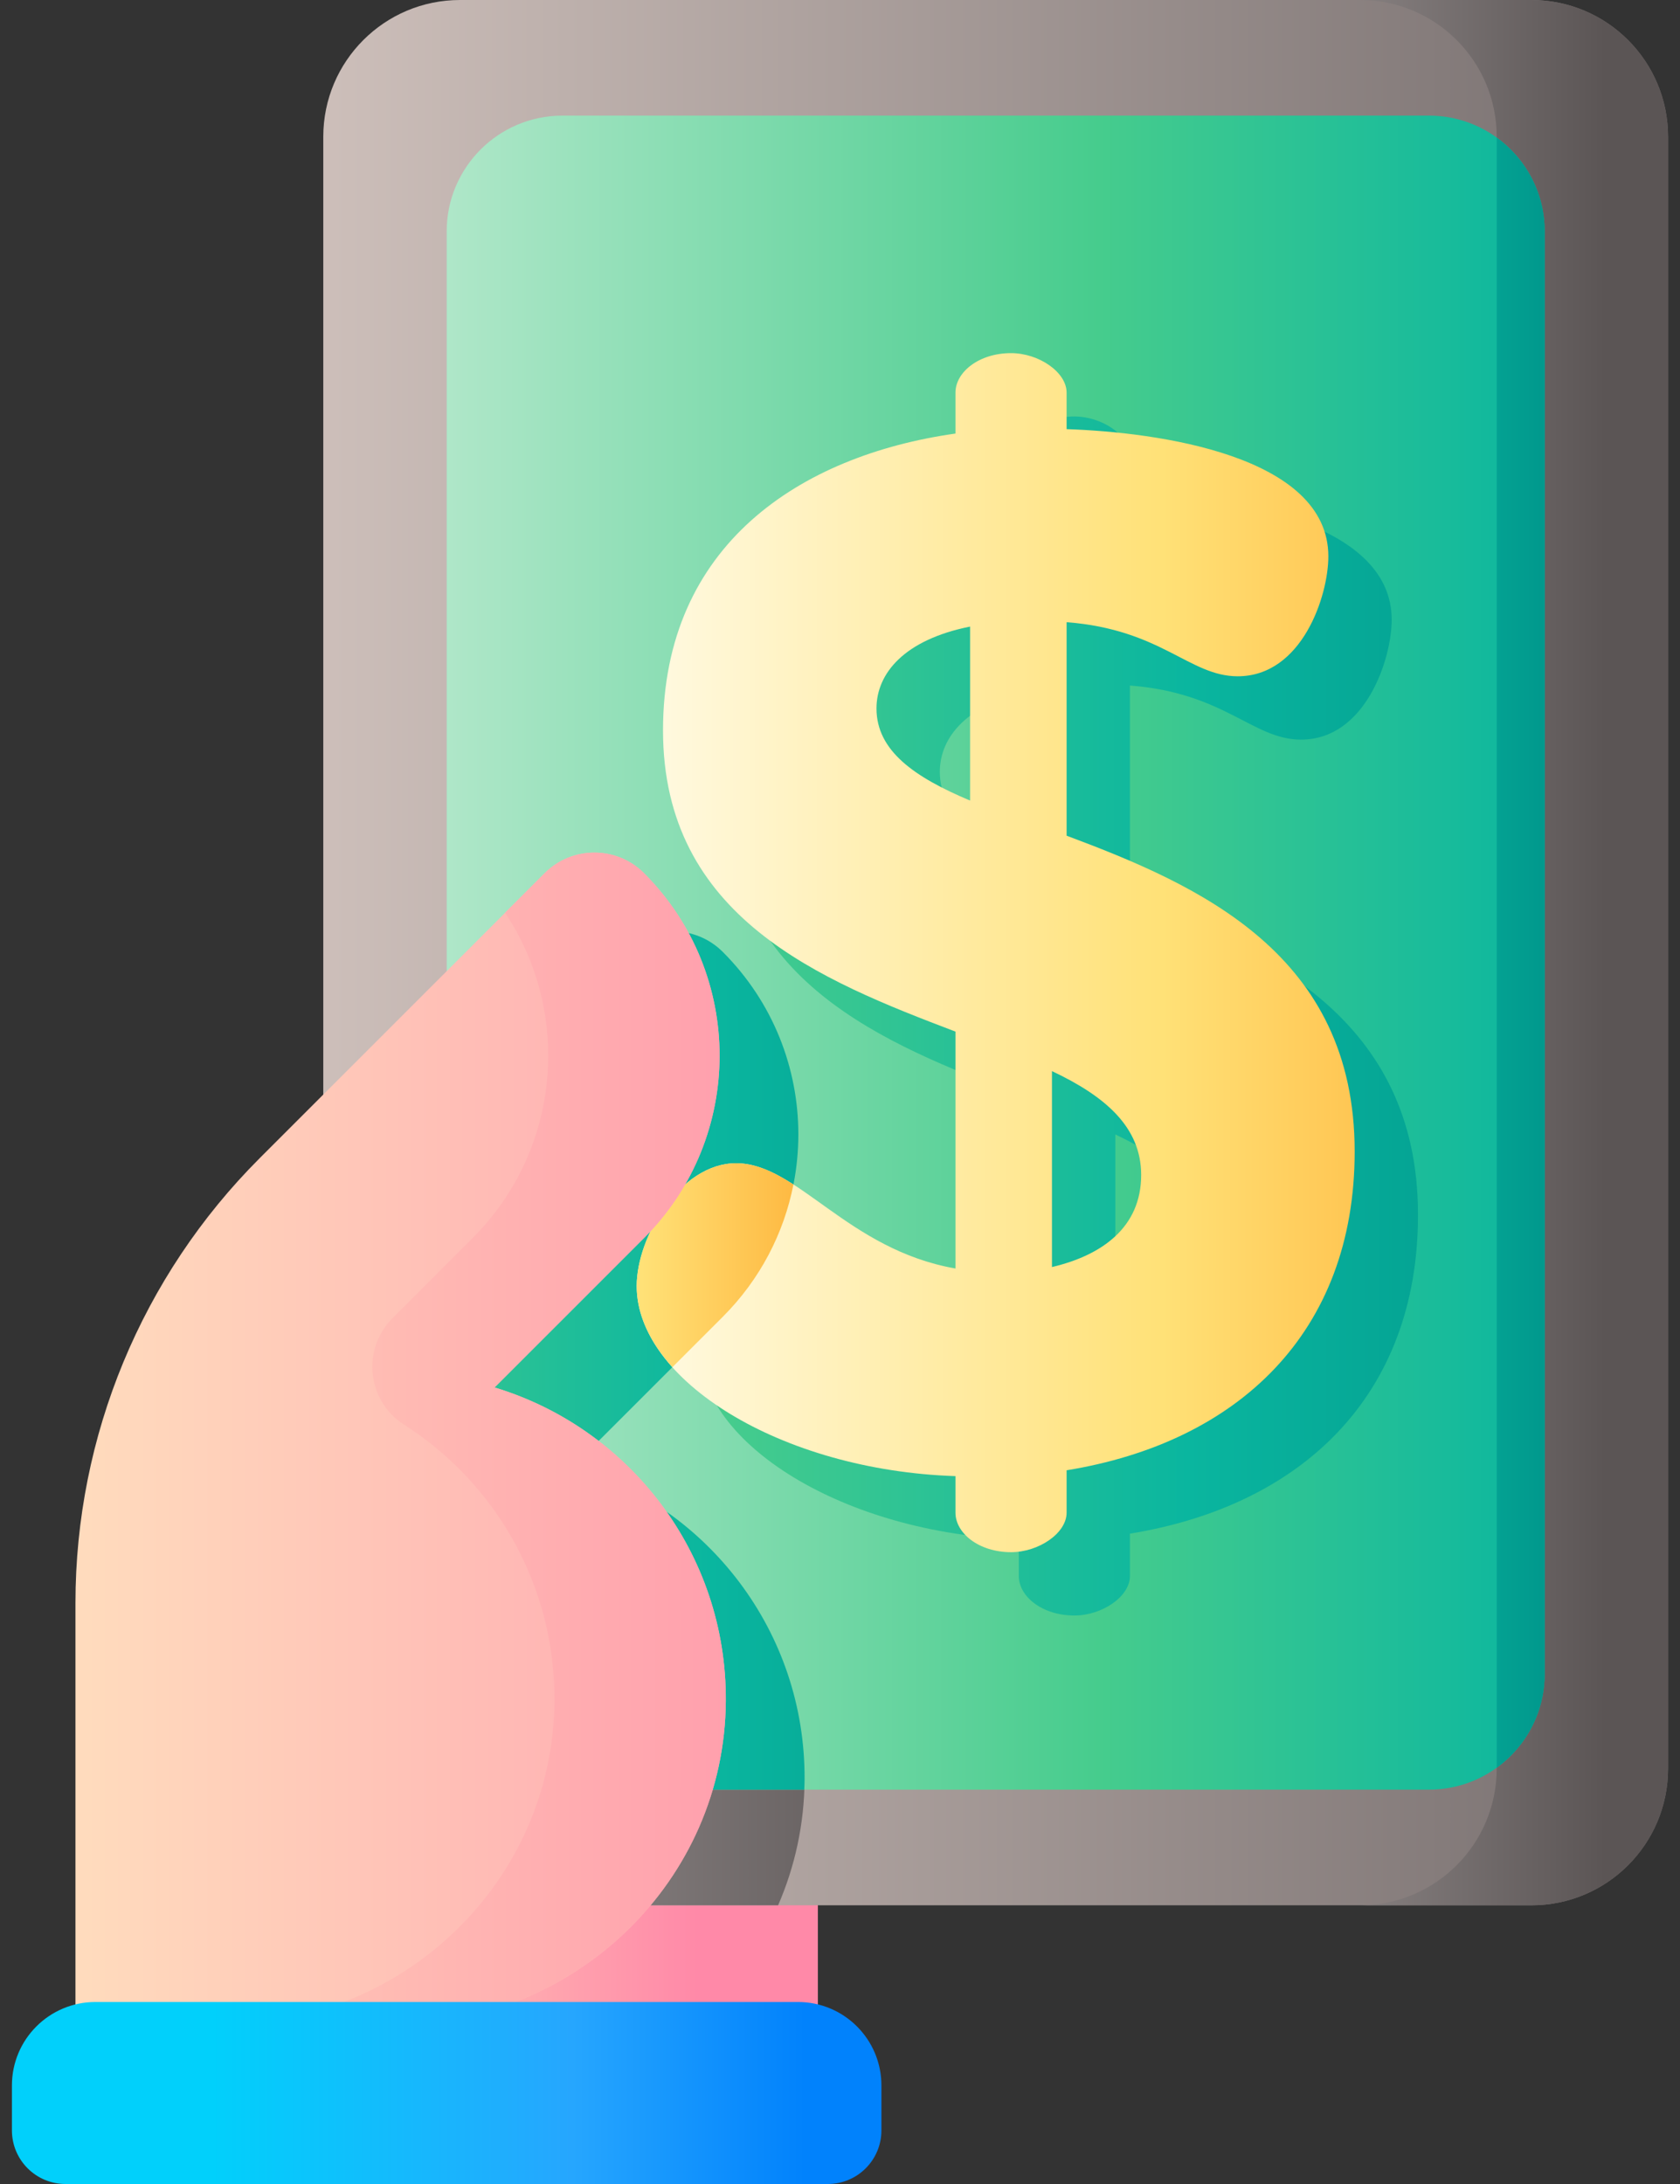
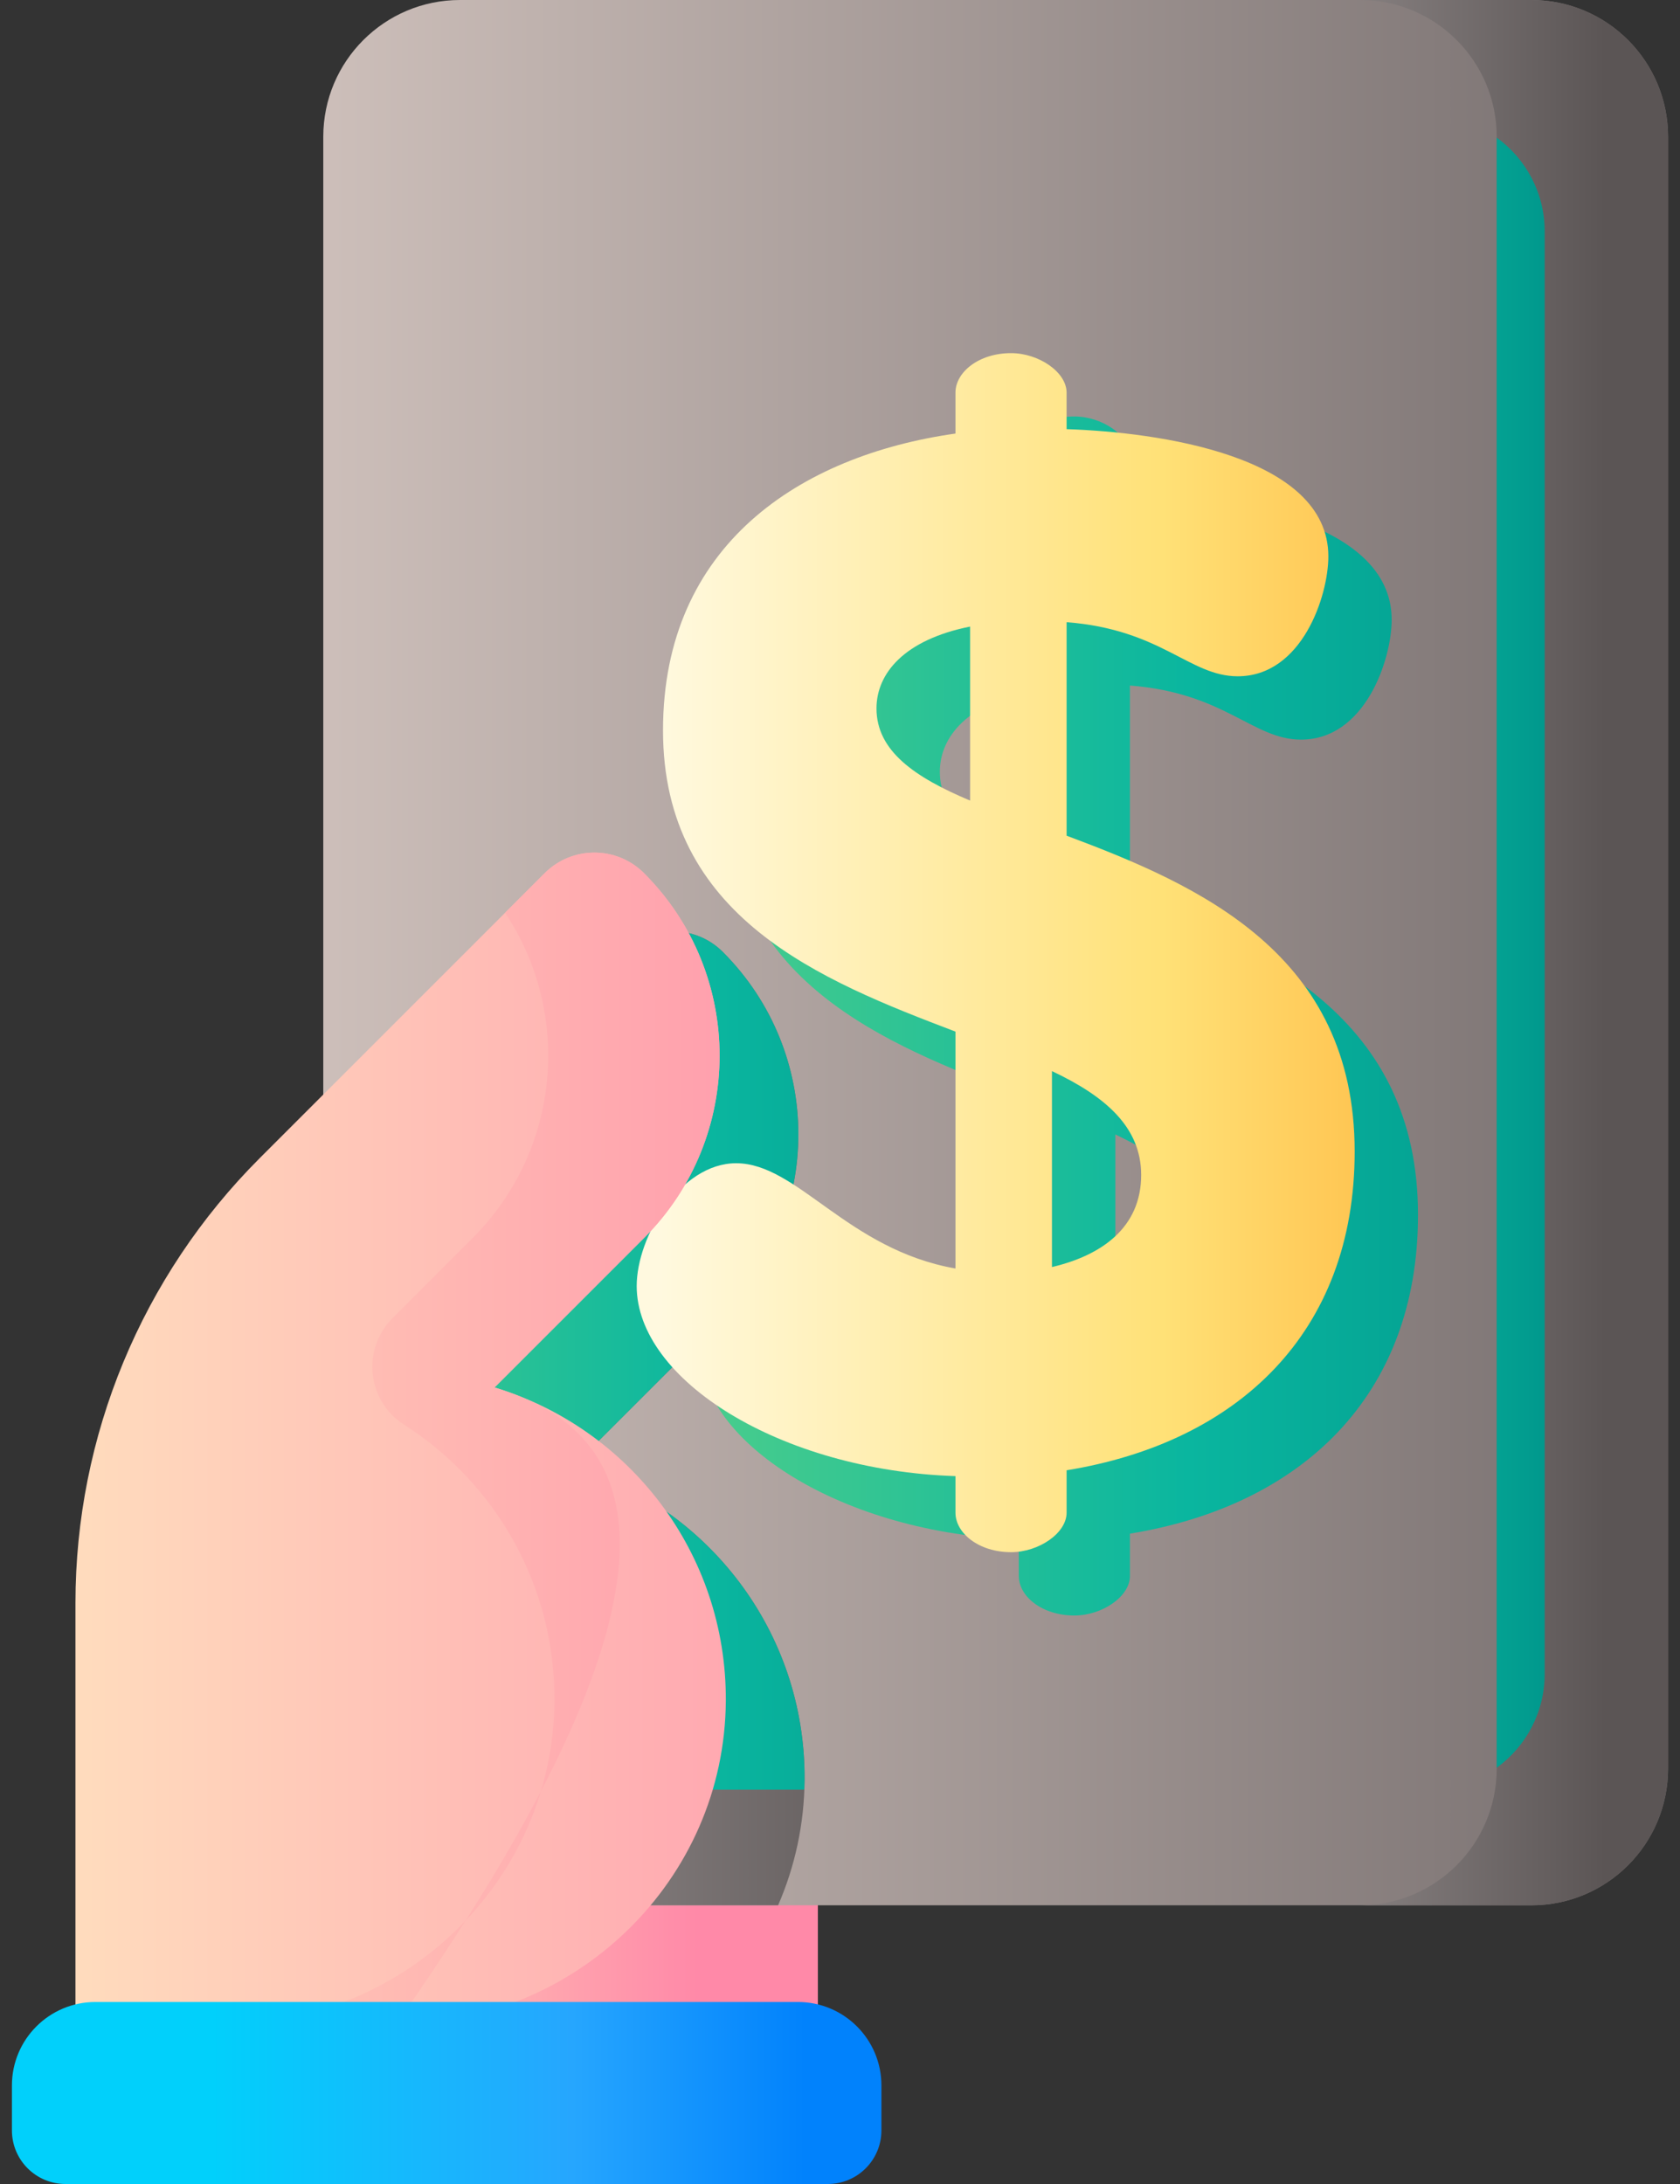
<svg xmlns="http://www.w3.org/2000/svg" width="60" height="78" viewBox="0 0 60 78" fill="none">
  <rect x="0" y="0" width="60" height="78" fill="#333333" stroke="none" />
  <path d="M11.546 63.165H29.21V72.287H11.546V63.165Z" fill="url(#paint0_linear)" />
  <path d="M11.546 63.165V4.882C11.546 2.186 13.732 0 16.428 0H54.691C57.388 0 59.574 2.186 59.574 4.882V63.165C59.574 65.861 57.388 68.047 54.691 68.047H16.428C13.732 68.047 11.546 65.861 11.546 63.165V63.165Z" fill="url(#paint1_linear)" />
  <path d="M20.476 52.366L25.814 47.028C29.412 43.429 29.412 37.595 25.814 33.997C24.834 33.017 23.245 33.017 22.266 33.997L12.087 44.176C11.902 44.36 11.723 44.548 11.546 44.739V63.164C11.546 65.861 13.732 68.047 16.428 68.047H27.789C28.388 66.669 28.725 65.154 28.735 63.558C28.767 58.279 25.276 53.812 20.476 52.366V52.366Z" fill="url(#paint2_linear)" />
  <path d="M54.691 0H48.571C51.267 0 53.453 2.186 53.453 4.882V63.165C53.453 65.861 51.267 68.047 48.571 68.047H54.691C57.388 68.047 59.574 65.861 59.574 63.165V4.882C59.574 2.186 57.388 0 54.691 0V0Z" fill="url(#paint3_linear)" />
-   <path d="M15.953 59.782V8.265C15.953 5.981 17.804 4.129 20.088 4.129H51.031C53.315 4.129 55.167 5.981 55.167 8.265V59.782C55.167 62.066 53.315 63.917 51.031 63.917H20.088C17.804 63.918 15.953 62.066 15.953 59.782V59.782Z" fill="url(#paint4_linear)" />
  <path d="M20.476 52.366L25.814 47.028C29.412 43.429 29.412 37.595 25.814 33.997C24.834 33.017 23.245 33.017 22.266 33.997L15.953 40.31V59.782C15.953 62.066 17.804 63.917 20.088 63.917H28.724C28.728 63.798 28.734 63.679 28.735 63.558C28.767 58.279 25.276 53.812 20.476 52.366Z" fill="url(#paint5_linear)" />
  <path d="M40.355 32.108V24.483C43.75 24.744 44.742 26.415 46.465 26.415C48.763 26.415 49.703 23.543 49.703 22.133C49.703 18.53 43.593 17.694 40.355 17.59V16.284C40.355 15.553 39.362 14.874 38.37 14.874C37.221 14.874 36.386 15.553 36.386 16.284V17.746C30.85 18.529 25.941 21.715 25.941 28.348C25.941 35.032 31.581 37.278 36.386 39.106V47.566C32.521 46.887 30.746 43.806 28.552 43.806C26.568 43.806 25.001 46.417 25.001 48.193C25.001 51.535 30.119 54.773 36.386 54.982V56.287C36.386 57.018 37.221 57.697 38.37 57.697C39.363 57.697 40.355 57.018 40.355 56.287V54.773C46.465 53.78 50.643 49.864 50.643 43.388C50.643 36.338 45.107 33.883 40.355 32.108V32.108ZM36.908 30.854C34.923 30.019 33.566 29.079 33.566 27.564C33.566 26.311 34.558 25.11 36.908 24.64V30.854ZM39.833 47.514V40.516C41.713 41.404 43.018 42.5 43.018 44.224C43.018 46.104 41.608 47.096 39.833 47.514V47.514Z" fill="url(#paint6_linear)" />
  <path d="M53.453 4.914V63.134C54.491 62.383 55.167 61.162 55.167 59.782V8.265C55.167 6.886 54.491 5.665 53.453 4.914V4.914Z" fill="url(#paint7_linear)" />
  <path d="M38.093 29.846V22.221C41.487 22.482 42.48 24.153 44.203 24.153C46.501 24.153 47.441 21.281 47.441 19.871C47.441 16.267 41.33 15.432 38.093 15.327V14.022C38.093 13.291 37.1 12.612 36.108 12.612C34.959 12.612 34.124 13.291 34.124 14.022V15.484C28.588 16.267 23.679 19.453 23.679 26.085C23.679 32.77 29.319 35.016 34.124 36.843V45.304C30.259 44.625 28.483 41.544 26.29 41.544C24.305 41.544 22.739 44.155 22.739 45.93C22.739 49.273 27.857 52.511 34.124 52.719V54.025C34.124 54.756 34.959 55.435 36.108 55.435C37.1 55.435 38.093 54.756 38.093 54.025V52.51C44.203 51.518 48.381 47.601 48.381 41.126C48.381 34.076 42.845 31.621 38.093 29.846V29.846ZM34.646 28.592C32.661 27.757 31.303 26.817 31.303 25.302C31.303 24.049 32.296 22.848 34.646 22.378V28.592ZM37.57 45.252V38.254C39.45 39.142 40.756 40.238 40.756 41.962C40.756 43.842 39.346 44.834 37.57 45.252V45.252Z" fill="url(#paint8_linear)" />
-   <path d="M28.337 42.303C27.643 41.856 26.988 41.544 26.29 41.544C24.305 41.544 22.739 44.155 22.739 45.93C22.739 46.932 23.201 47.924 24.014 48.828L25.814 47.028C27.155 45.687 27.996 44.034 28.337 42.303V42.303Z" fill="url(#paint9_linear)" />
  <path d="M17.663 49.553L23.001 44.215C26.599 40.617 26.599 34.783 23.001 31.185C22.021 30.205 20.433 30.205 19.453 31.185L9.274 41.364C5.062 45.576 2.695 51.289 2.695 57.247V72.287H14.153C20.565 72.287 25.883 67.157 25.922 60.746C25.954 55.467 22.463 50.999 17.663 49.553V49.553Z" fill="url(#paint10_linear)" />
-   <path d="M17.663 49.553L23.001 44.215C26.599 40.617 26.599 34.783 23.001 31.185C22.021 30.205 20.433 30.205 19.453 31.185L18.039 32.598C20.424 36.178 20.038 41.057 16.88 44.215L14.02 47.076C12.913 48.182 13.105 50.035 14.425 50.877C17.676 52.95 19.827 56.597 19.801 60.746C19.762 67.157 14.444 72.287 8.032 72.287H14.153C20.565 72.287 25.883 67.157 25.922 60.746C25.954 55.467 22.463 50.999 17.663 49.553Z" fill="url(#paint11_linear)" />
+   <path d="M17.663 49.553L23.001 44.215C26.599 40.617 26.599 34.783 23.001 31.185C22.021 30.205 20.433 30.205 19.453 31.185L18.039 32.598C20.424 36.178 20.038 41.057 16.88 44.215L14.02 47.076C12.913 48.182 13.105 50.035 14.425 50.877C17.676 52.95 19.827 56.597 19.801 60.746C19.762 67.157 14.444 72.287 8.032 72.287H14.153C25.954 55.467 22.463 50.999 17.663 49.553Z" fill="url(#paint11_linear)" />
  <path d="M29.565 78H2.34C1.283 78 0.426 77.143 0.426 76.086V74.48C0.426 72.834 1.761 71.5 3.406 71.5H28.499C30.145 71.5 31.479 72.834 31.479 74.48V76.086C31.479 77.143 30.622 78 29.565 78Z" fill="url(#paint12_linear)" />
  <defs>
    <linearGradient id="paint0_linear" x1="14.146" y1="67.726" x2="24.931" y2="67.726" gradientUnits="userSpaceOnUse">
      <stop stop-color="#FFC2B5" />
      <stop offset="1" stop-color="#FF89A8" />
    </linearGradient>
    <linearGradient id="paint1_linear" x1="11.271" y1="34.023" x2="59.911" y2="34.023" gradientUnits="userSpaceOnUse">
      <stop stop-color="#CDBFBA" />
      <stop offset="1" stop-color="#766E6E" />
    </linearGradient>
    <linearGradient id="paint2_linear" x1="12.82" y1="50.655" x2="33.916" y2="50.655" gradientUnits="userSpaceOnUse">
      <stop stop-color="#9E9797" />
      <stop offset="1" stop-color="#5B5555" />
    </linearGradient>
    <linearGradient id="paint3_linear" x1="43.51" y1="34.023" x2="57.329" y2="34.023" gradientUnits="userSpaceOnUse">
      <stop stop-color="#9E9797" />
      <stop offset="1" stop-color="#5B5555" />
    </linearGradient>
    <linearGradient id="paint4_linear" x1="15.729" y1="34.023" x2="55.442" y2="34.023" gradientUnits="userSpaceOnUse">
      <stop stop-color="#B0E7C9" />
      <stop offset="0.593" stop-color="#46CC8D" />
      <stop offset="1" stop-color="#0AB69F" />
    </linearGradient>
    <linearGradient id="paint5_linear" x1="11.188" y1="48.59" x2="37.064" y2="48.59" gradientUnits="userSpaceOnUse">
      <stop stop-color="#46CC8D" />
      <stop offset="0.548" stop-color="#0AB69F" />
      <stop offset="1" stop-color="#01998D" />
    </linearGradient>
    <linearGradient id="paint6_linear" x1="25.841" y1="36.286" x2="56.072" y2="36.286" gradientUnits="userSpaceOnUse">
      <stop stop-color="#46CC8D" />
      <stop offset="0.548" stop-color="#0AB69F" />
      <stop offset="1" stop-color="#01998D" />
    </linearGradient>
    <linearGradient id="paint7_linear" x1="42.541" y1="34.024" x2="55.083" y2="34.024" gradientUnits="userSpaceOnUse">
      <stop stop-color="#46CC8D" />
      <stop offset="0.548" stop-color="#0AB69F" />
      <stop offset="1" stop-color="#01998D" />
    </linearGradient>
    <linearGradient id="paint8_linear" x1="23.579" y1="34.024" x2="53.81" y2="34.024" gradientUnits="userSpaceOnUse">
      <stop stop-color="#FFF9DF" />
      <stop offset="0.593" stop-color="#FFE177" />
      <stop offset="1" stop-color="#FEB137" />
    </linearGradient>
    <linearGradient id="paint9_linear" x1="22.922" y1="45.186" x2="29.523" y2="45.186" gradientUnits="userSpaceOnUse">
      <stop stop-color="#FFE177" />
      <stop offset="1" stop-color="#FEB137" />
    </linearGradient>
    <linearGradient id="paint10_linear" x1="2.522" y1="51.368" x2="25.886" y2="51.368" gradientUnits="userSpaceOnUse">
      <stop stop-color="#FFDCBD" />
      <stop offset="0.003" stop-color="#FFDCBD" />
      <stop offset="1" stop-color="#FFA9B1" />
    </linearGradient>
    <linearGradient id="paint11_linear" x1="10.73" y1="51.368" x2="36.091" y2="51.368" gradientUnits="userSpaceOnUse">
      <stop stop-color="#FFC2B5" />
      <stop offset="1" stop-color="#FF89A8" />
    </linearGradient>
    <linearGradient id="paint12_linear" x1="7.547" y1="74.75" x2="28.756" y2="74.75" gradientUnits="userSpaceOnUse">
      <stop stop-color="#01D0FB" />
      <stop offset="0.608" stop-color="#26A6FE" />
      <stop offset="1" stop-color="#0182FC" />
    </linearGradient>
  </defs>
</svg>